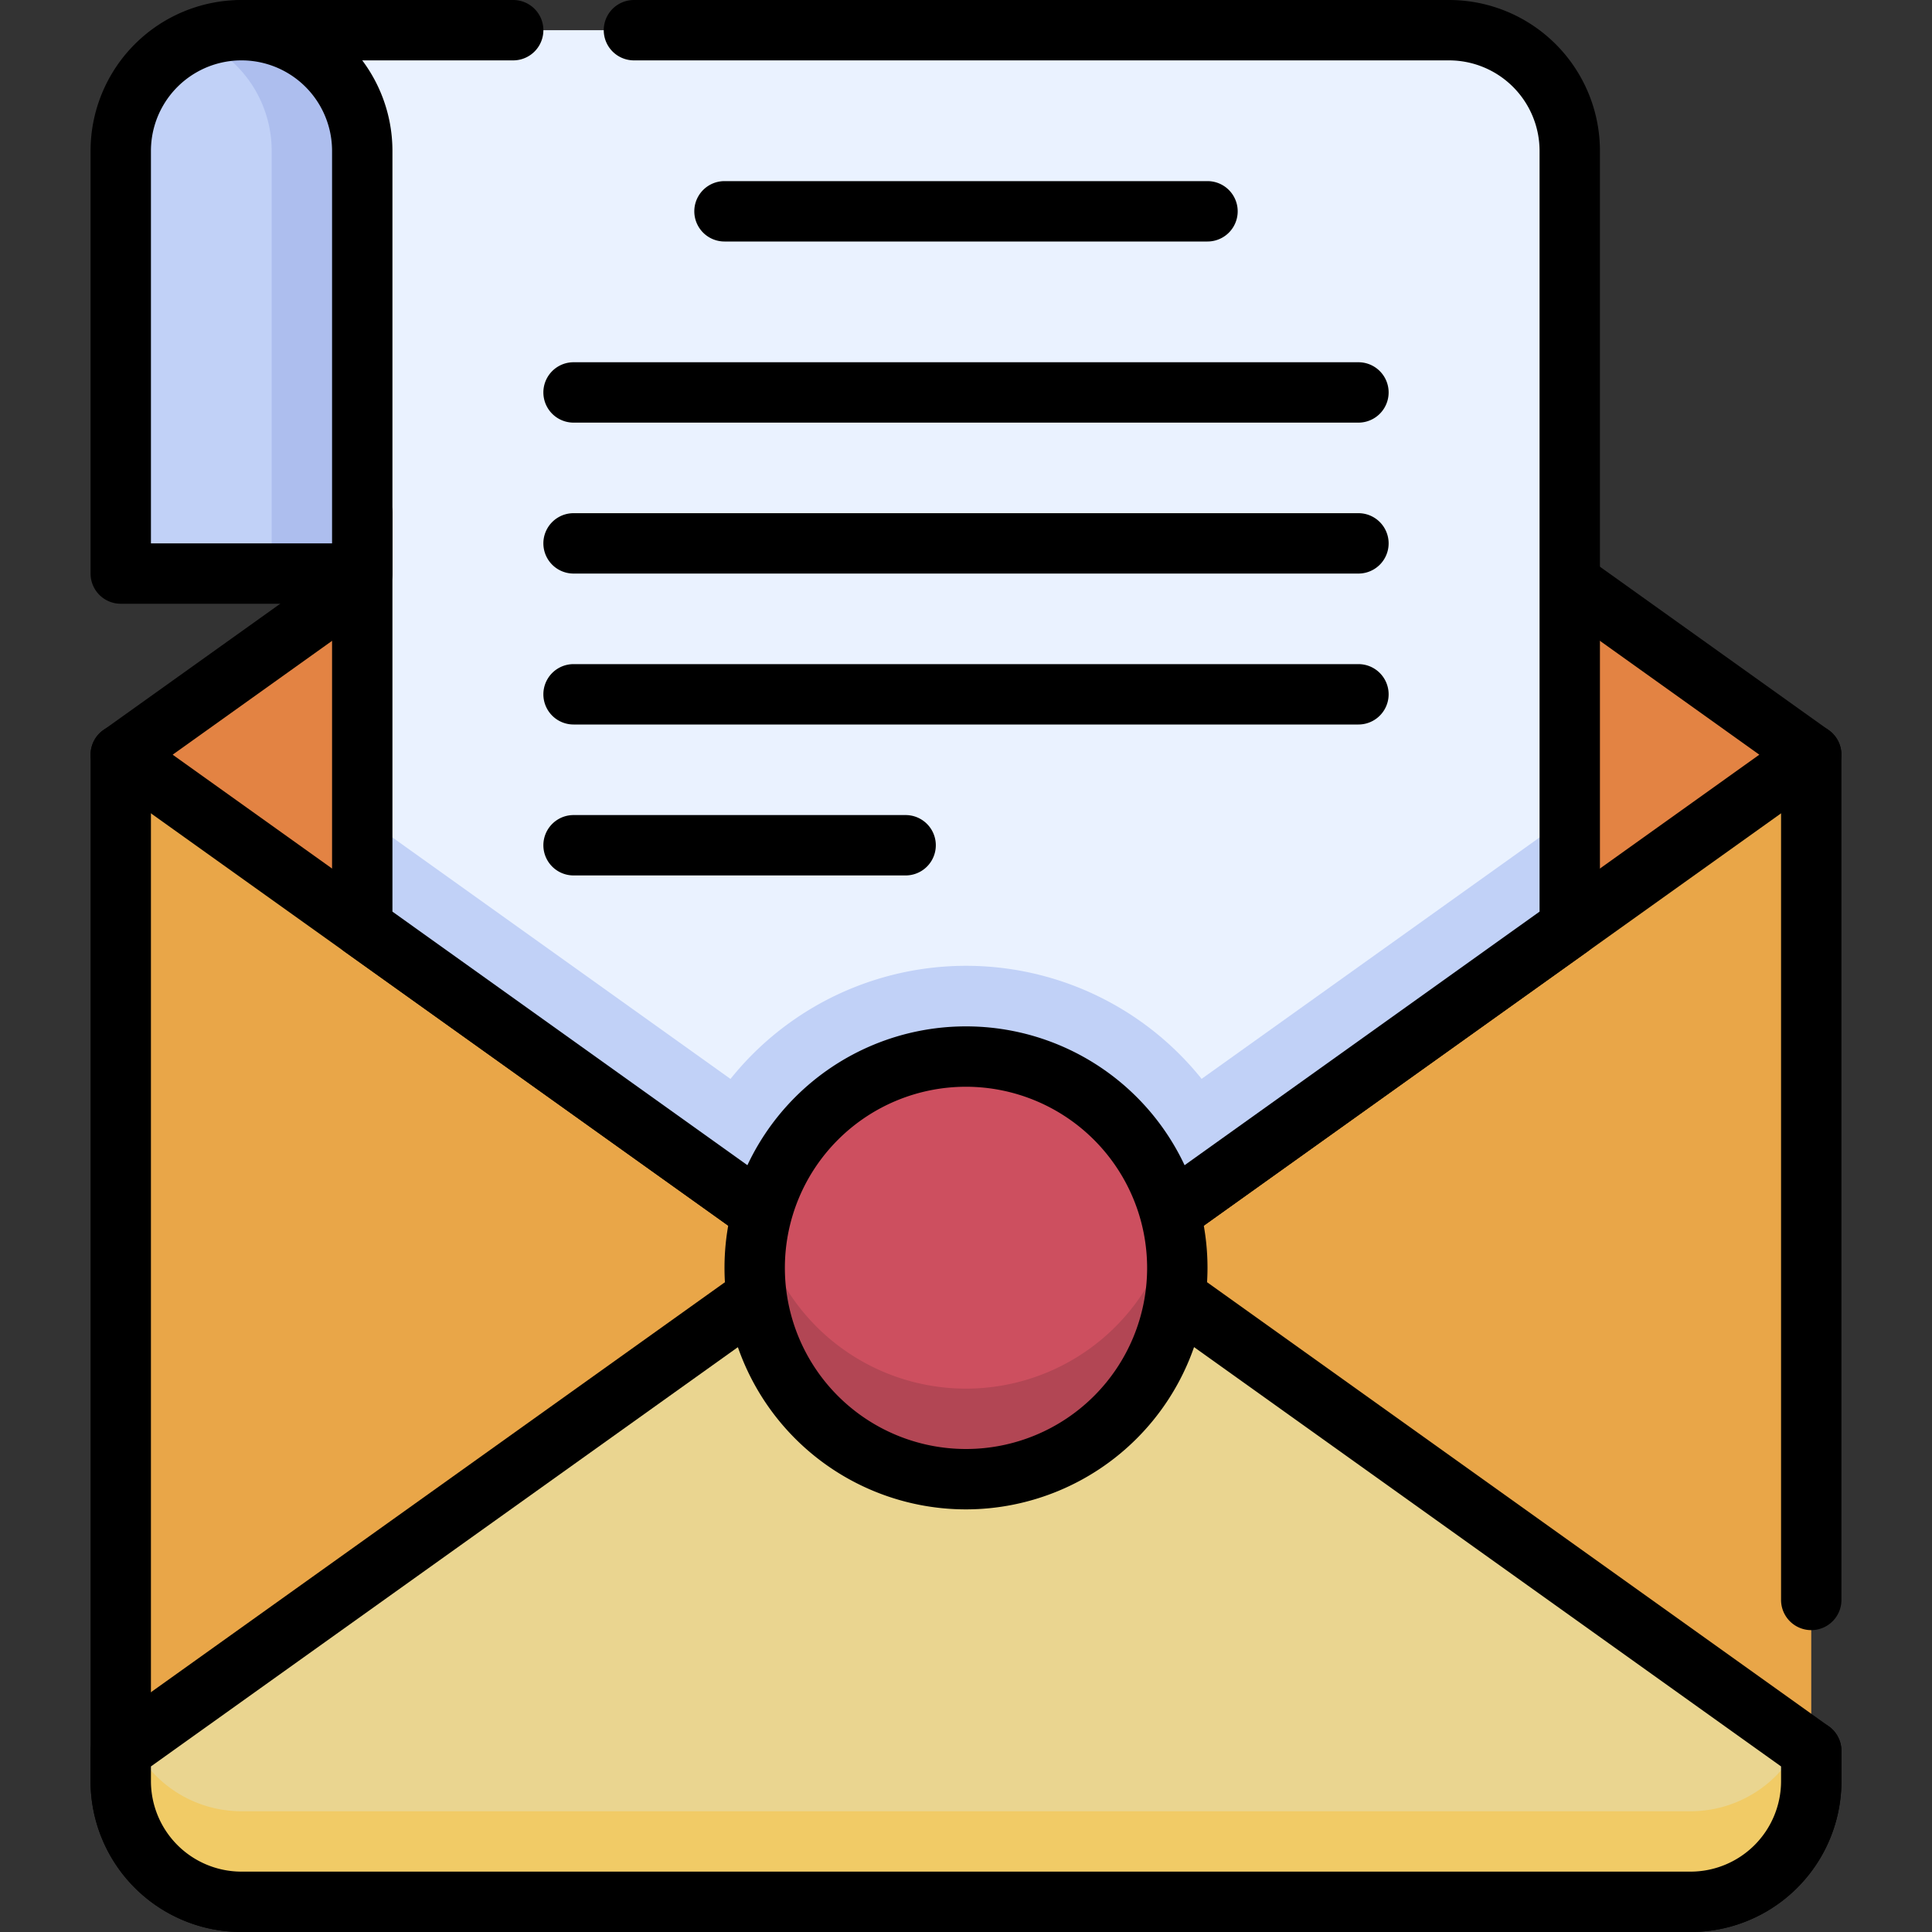
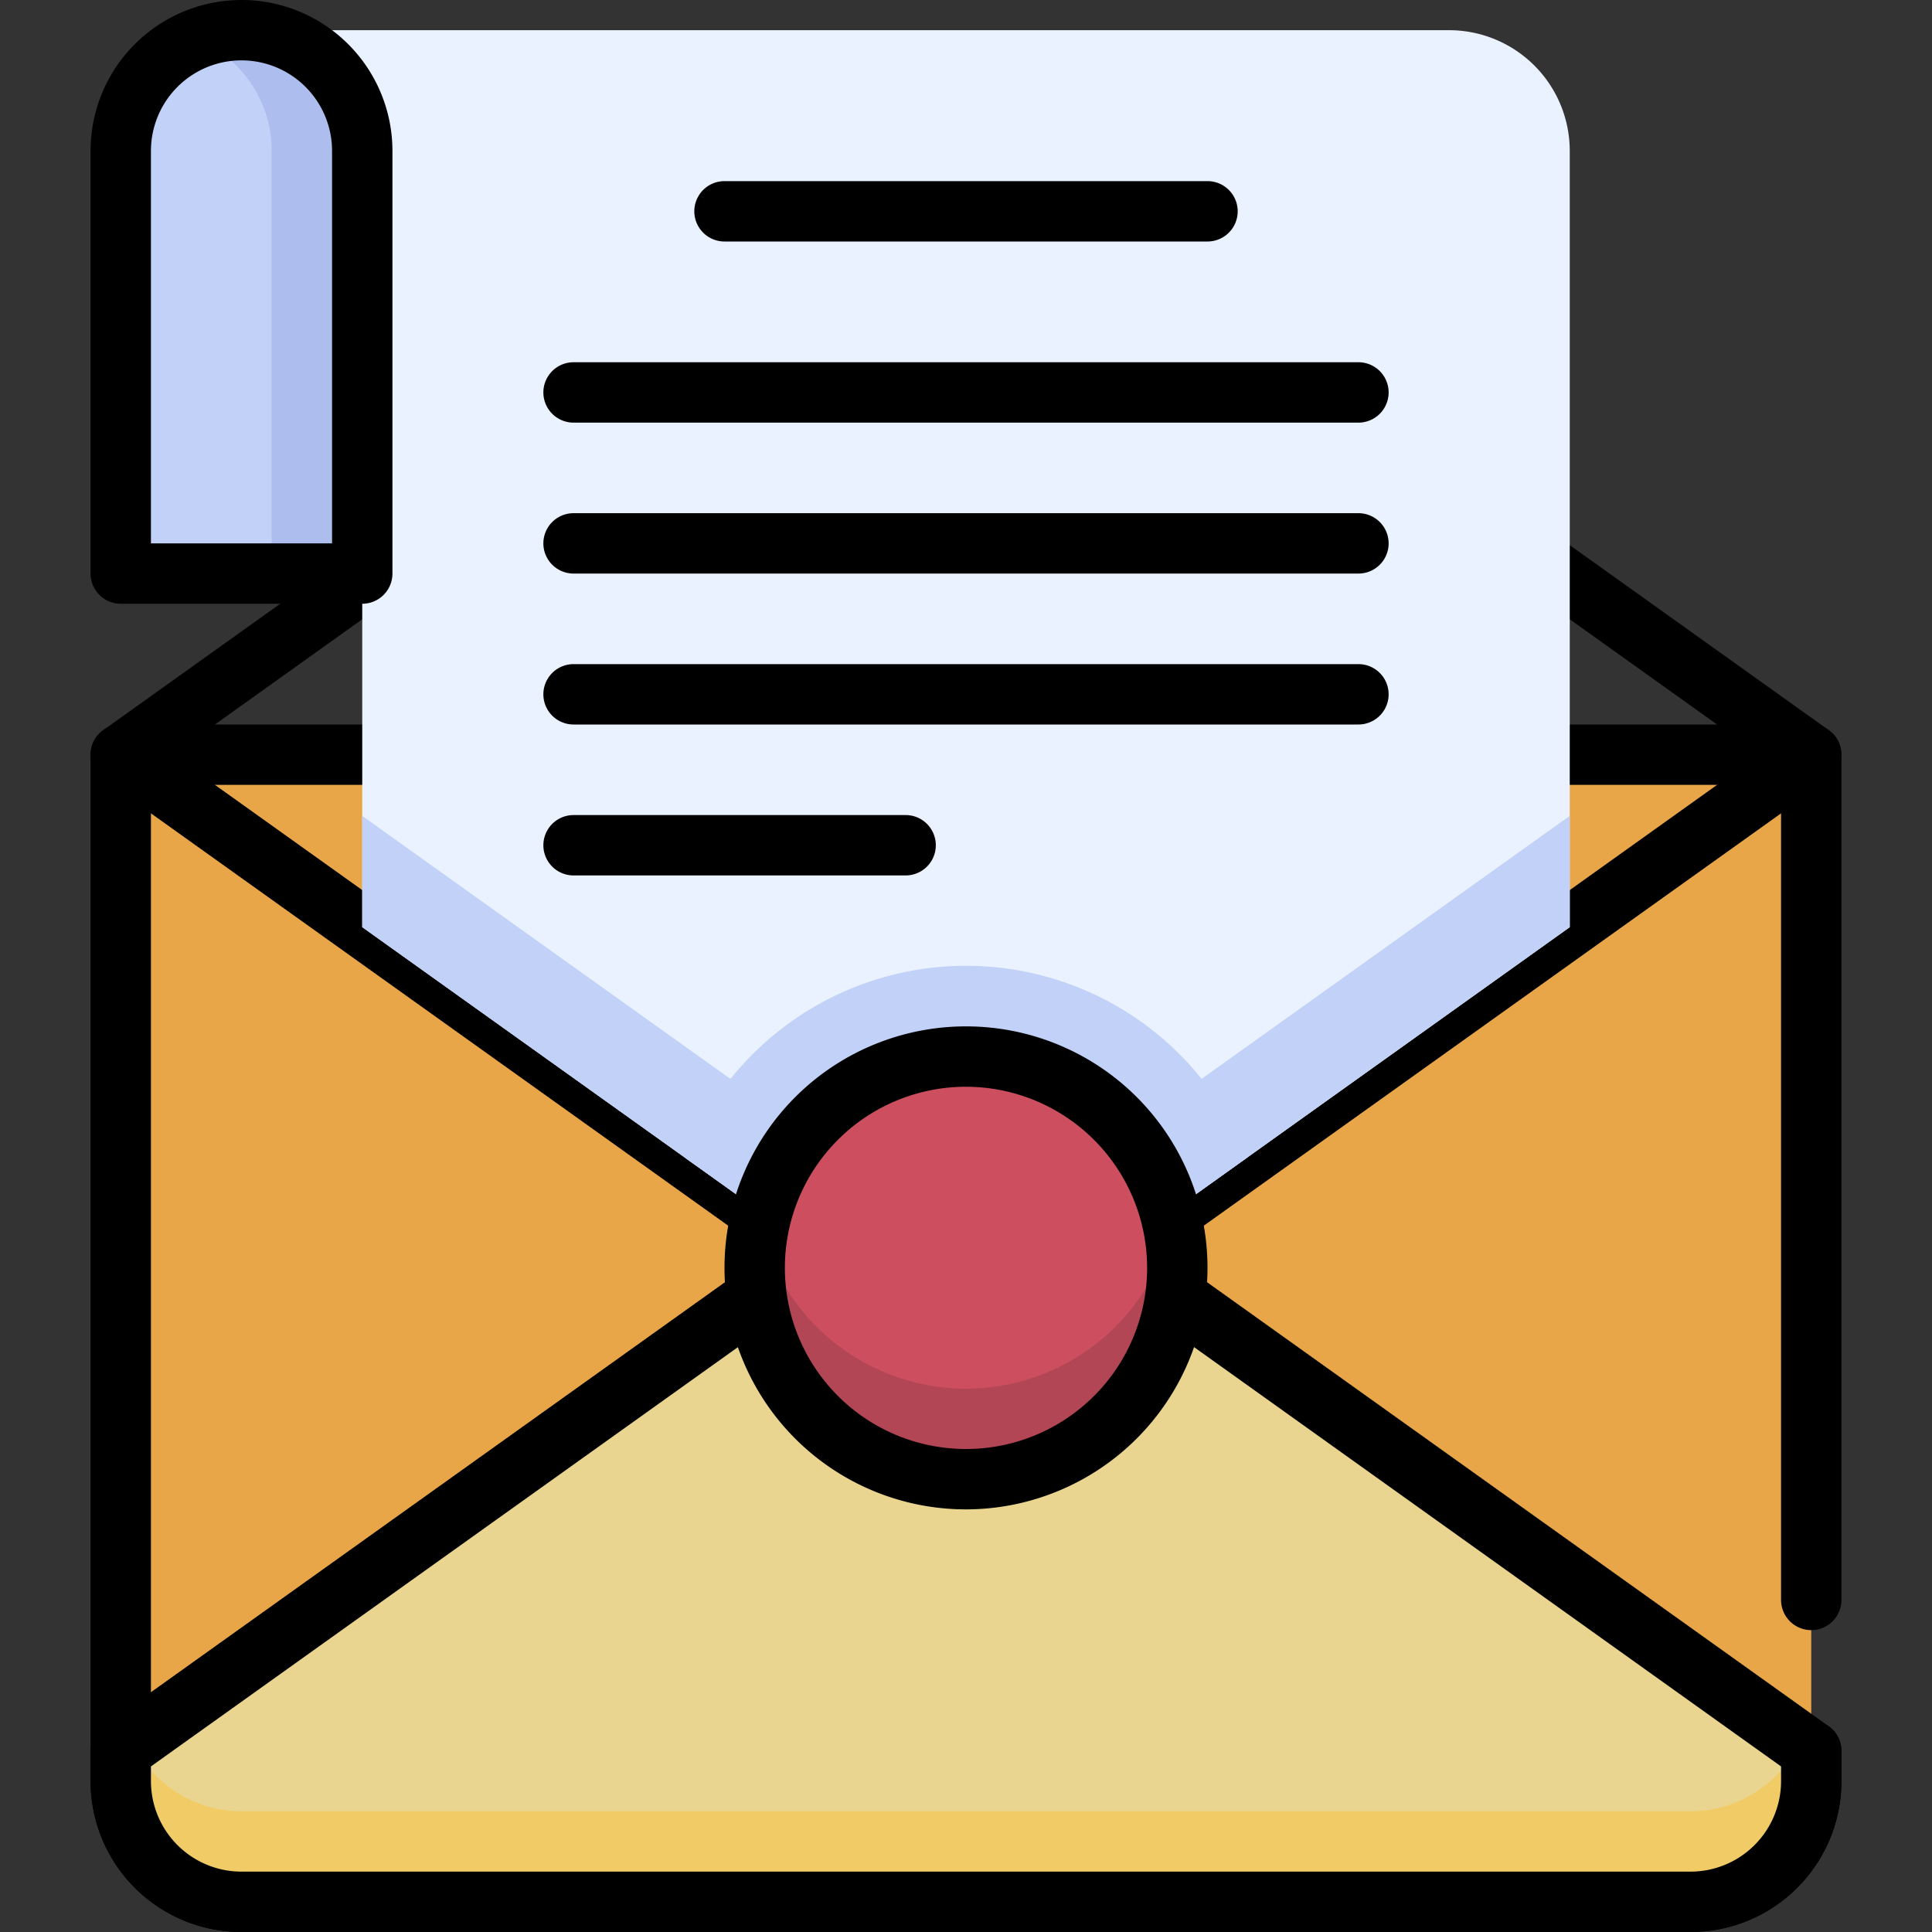
<svg xmlns="http://www.w3.org/2000/svg" width="1024" height="1024" viewBox="0 0 512 512">
  <rect x="0" y="0" width="512" height="512" fill="#333333" stroke="none" />
  <g id="_38._Letter" data-name="38. Letter">
    <path d="m32 200h448a0 0 0 0 1 0 0v272a32 32 0 0 1 -32 32h-384a32 32 0 0 1 -32-32v-272a0 0 0 0 1 0 0z" fill="#e9a648" />
    <path d="m448 512h-384a40 40 0 0 1 -40-40v-272a8 8 0 0 1 8-8h448a8 8 0 0 1 8 8v224a8 8 0 0 1 -16 0v-216h-432v264a24 24 0 0 0 24 24h384a24 24 0 0 0 24-24v-8a8 8 0 0 1 16 0v8a40 40 0 0 1 -40 40z" />
-     <path d="m480 200-224 160-224-160 224-160z" fill="#e38343" />
    <path d="m251.35 366.51-224-160a8 8 0 0 1 0-13l224-160a8 8 0 0 1 9.3 0l224 160a8 8 0 0 1 0 13l-224 160a8 8 0 0 1 -9.3 0zm-205.59-166.51 210.24 150.17 210.24-150.17-210.24-150.17z" />
    <path d="m416 40v205.71l-160 114.29-160-114.29v-109.71h-32v-128h320a32 32 0 0 1 32 32z" fill="#eaf2ff" />
    <path d="m330.48 306.8-74.48 53.2-74.48-53.2a80 80 0 0 1 149 0z" fill="#c1d1f7" />
    <path d="m416 216.22v29.49l-160 114.29-160-114.29v-29.49l160 114.29z" fill="#c1d1f7" />
-     <path d="m251.35 366.51-160-114.29a8 8 0 0 1 -3.35-6.51v-101.71h-24a8 8 0 0 1 -8-8v-128a8 8 0 0 1 8-8h72a8 8 0 0 1 0 16h-64v112h24a8 8 0 0 1 8 8v105.59l152 108.58 152-108.58v-201.59a24 24 0 0 0 -24-24h-216a8 8 0 0 1 0-16h216a40 40 0 0 1 40 40v205.71a8 8 0 0 1 -3.35 6.51l-160 114.29a8 8 0 0 1 -9.3 0z" />
    <path d="m32 472v-8l224-160 224 160v8a32 32 0 0 1 -32 32h-384a32 32 0 0 1 -32-32z" fill="#ead590" />
    <path d="m448 480h-384a32 32 0 0 1 -28.89-18.22l-3.11 2.22v8a32 32 0 0 0 32 32h384a32 32 0 0 0 32-32v-8l-3.11-2.22a32 32 0 0 1 -28.89 18.22z" fill="#f1cb66" />
    <path d="m448 512h-384a40 40 0 0 1 -40-40v-8a8 8 0 0 1 3.35-6.51l224-160a8 8 0 0 1 9.3 0l224 160a8 8 0 0 1 3.35 6.51v8a40 40 0 0 1 -40 40zm-408-43.88v3.88a24 24 0 0 0 24 24h384a24 24 0 0 0 24-24v-3.88l-216-154.29z" />
    <path d="m32 152h64v-112a32 32 0 0 0 -64 0z" fill="#c1d1f7" />
    <path d="m52 10.33a32 32 0 0 1 20 29.67v112h24v-112a32 32 0 0 0 -44-29.67z" fill="#adbeee" />
    <path d="m96 160h-64a8 8 0 0 1 -8-8v-112a40 40 0 0 1 80 0v112a8 8 0 0 1 -8 8zm-56-16h48v-104a24 24 0 0 0 -48 0z" />
    <path d="m320 64h-128a8 8 0 0 1 0-16h128a8 8 0 0 1 0 16z" />
    <path d="m360 112h-208a8 8 0 0 1 0-16h208a8 8 0 0 1 0 16z" />
    <path d="m360 152h-208a8 8 0 0 1 0-16h208a8 8 0 0 1 0 16z" />
    <path d="m360 192h-208a8 8 0 0 1 0-16h208a8 8 0 0 1 0 16z" />
    <path d="m240 232h-88a8 8 0 0 1 0-16h88a8 8 0 0 1 0 16z" />
    <circle cx="256" cy="336" fill="#cd4f5f" r="56" />
-     <path d="m256 368a56 56 0 0 1 -54.7-44 56 56 0 1 0 109.4 0 56 56 0 0 1 -54.7 44z" fill="#b24654" />
+     <path d="m256 368a56 56 0 0 1 -54.7-44 56 56 0 1 0 109.4 0 56 56 0 0 1 -54.7 44" fill="#b24654" />
    <path d="m256 400a64 64 0 1 1 64-64 64.07 64.07 0 0 1 -64 64zm0-112a48 48 0 1 0 48 48 48.05 48.05 0 0 0 -48-48z" />
  </g>
</svg>